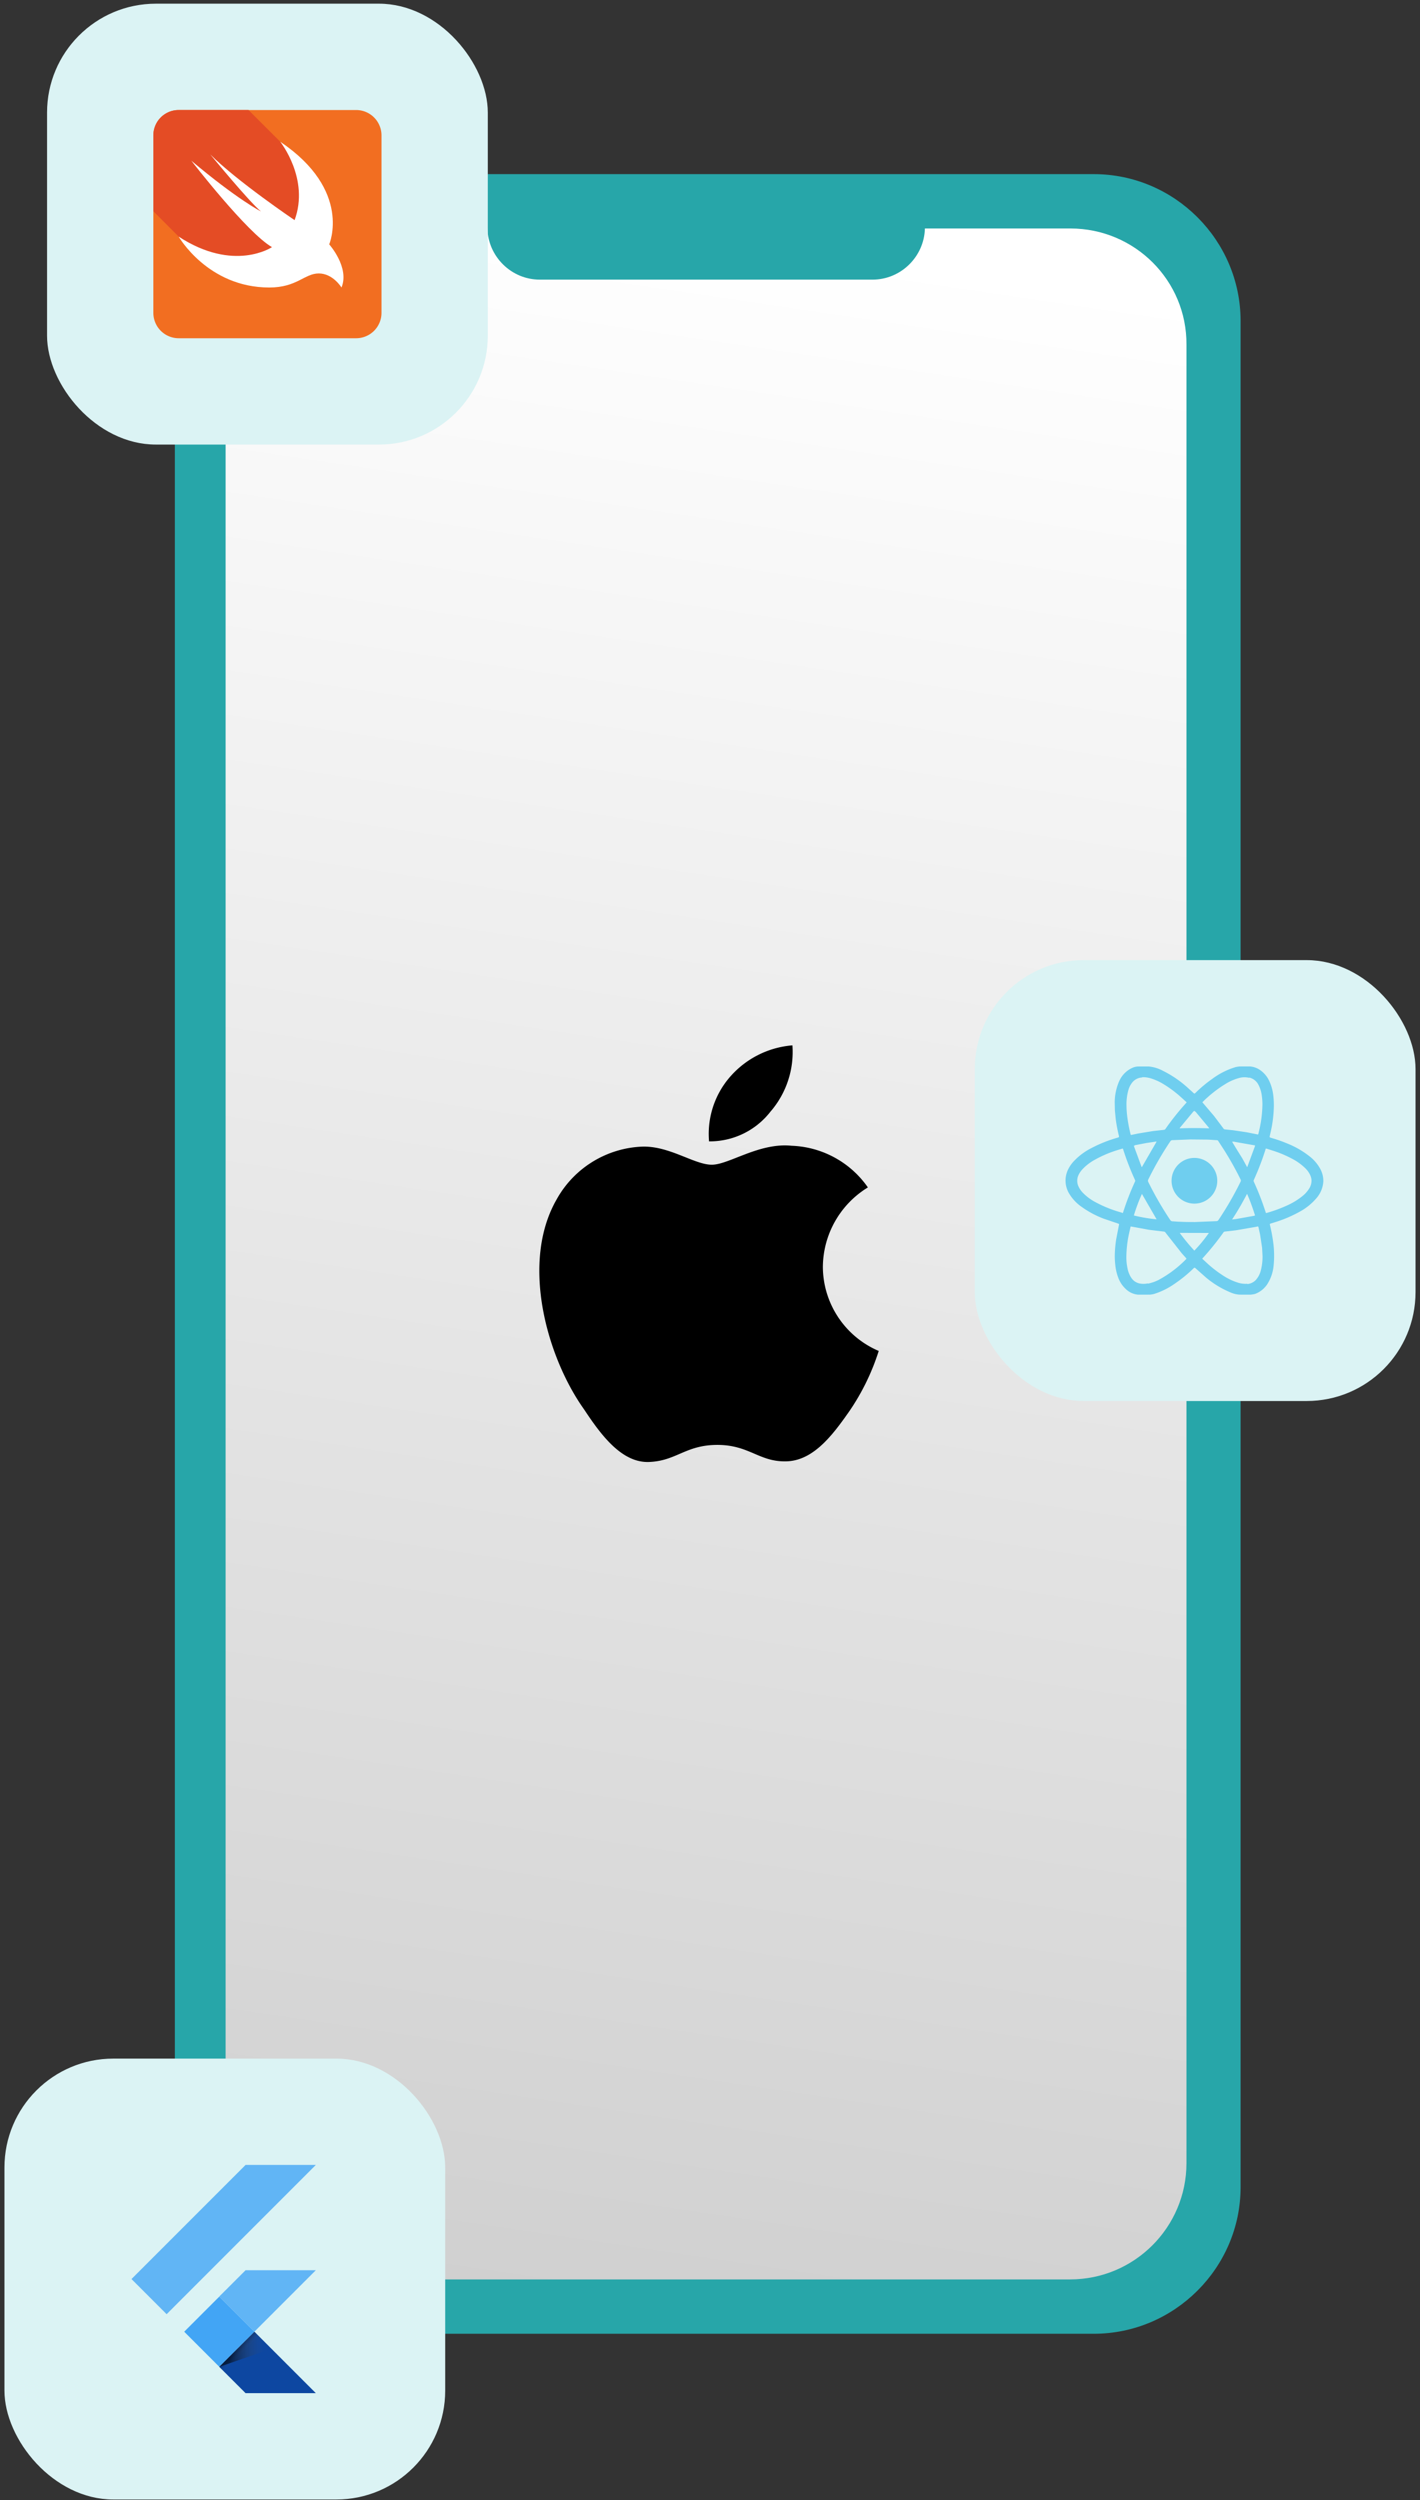
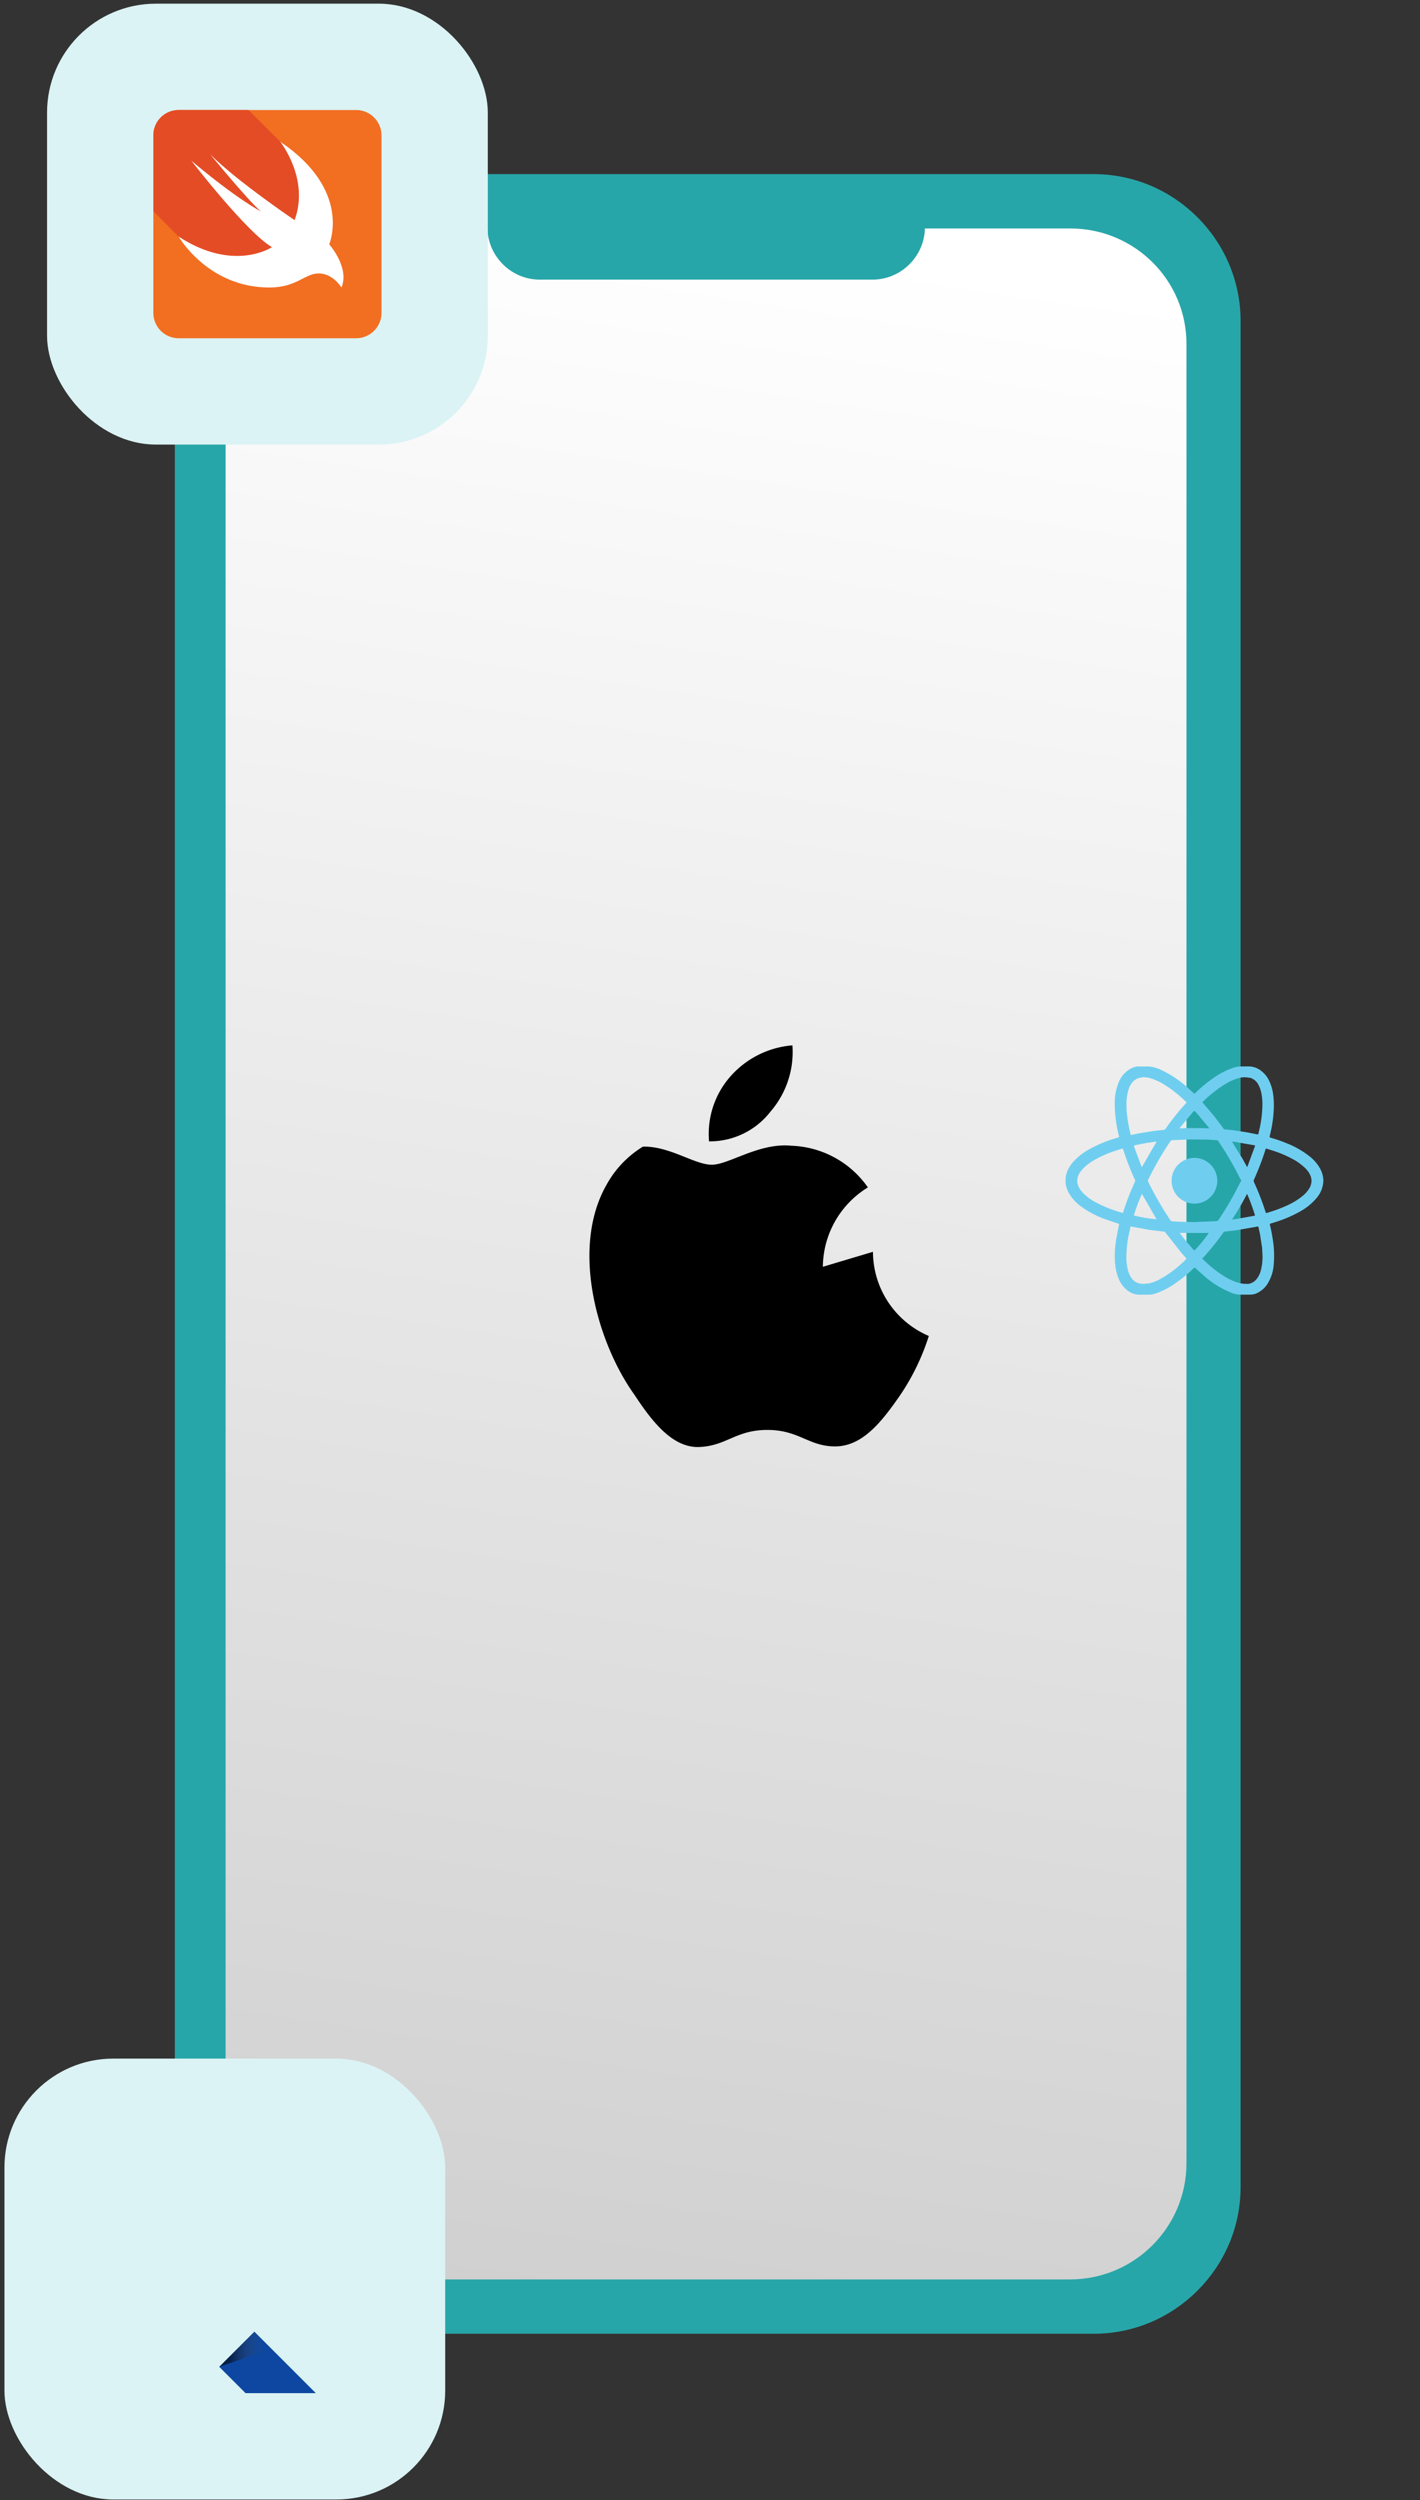
<svg xmlns="http://www.w3.org/2000/svg" width="300" height="528" fill="none">
  <rect width="100%" height="100%" fill="#333333" stroke="none" />
  <path d="M231.085 492.891H67.955c-17.055 0-31.014-13.958-31.014-31.013V67.791c0-17.055 13.959-31.014 31.014-31.014h163.13c17.055 0 31.014 13.959 31.014 31.014v394.136c0 17.006-13.959 30.964-31.014 30.964z" fill="#27a6a9" />
  <path d="M226.129 48.254h-30.727c-.148 5.942-5.064 10.804-11.062 10.804h-70.305c-5.998 0-10.914-4.862-11.061-10.804H72.246c-13.569 0-24.582 11.001-24.582 24.555v384.049c0 13.554 11.013 24.555 24.582 24.555H226.08c13.569 0 24.582-11.001 24.582-24.555V72.809c.099-13.555-10.914-24.555-24.533-24.555z" fill="url(#A)" />
-   <path d="M162.747 234.812c1.665-1.917 2.934-4.143 3.735-6.552a19.26 19.26 0 0 0 .933-7.483c-5.111.413-9.855 2.814-13.21 6.688-1.607 1.856-2.825 4.016-3.581 6.352s-1.036 4.798-.823 7.243c2.493.021 4.958-.532 7.203-1.615s4.21-2.669 5.743-4.633zm11.097 32.734c.03-3.371.918-6.679 2.582-9.612a19.86 19.86 0 0 1 6.929-7.151c-1.817-2.616-4.22-4.774-7.018-6.301a20.52 20.52 0 0 0-9.098-2.498c-6.869-.704-13.21 4.004-16.865 4.004s-8.807-3.916-14.531-3.828c-3.743.123-7.389 1.213-10.584 3.164a21.65 21.65 0 0 0-7.646 7.967c-7.75 13.463-1.982 33.482 5.768 44.349 3.523 5.324 7.926 11.351 13.739 11.131s7.706-3.607 14.443-3.607 8.807 3.607 14.531 3.475 9.776-5.455 13.474-10.779a48.36 48.36 0 0 0 6.077-12.539 19.41 19.41 0 0 1-8.564-7.122c-2.098-3.159-3.223-6.862-3.237-10.653z" fill="#000" />
+   <path d="M162.747 234.812c1.665-1.917 2.934-4.143 3.735-6.552a19.26 19.26 0 0 0 .933-7.483c-5.111.413-9.855 2.814-13.21 6.688-1.607 1.856-2.825 4.016-3.581 6.352s-1.036 4.798-.823 7.243c2.493.021 4.958-.532 7.203-1.615s4.21-2.669 5.743-4.633zm11.097 32.734c.03-3.371.918-6.679 2.582-9.612a19.86 19.86 0 0 1 6.929-7.151c-1.817-2.616-4.22-4.774-7.018-6.301a20.52 20.52 0 0 0-9.098-2.498c-6.869-.704-13.21 4.004-16.865 4.004s-8.807-3.916-14.531-3.828a21.65 21.65 0 0 0-7.646 7.967c-7.75 13.463-1.982 33.482 5.768 44.349 3.523 5.324 7.926 11.351 13.739 11.131s7.706-3.607 14.443-3.607 8.807 3.607 14.531 3.475 9.776-5.455 13.474-10.779a48.36 48.36 0 0 0 6.077-12.539 19.41 19.41 0 0 1-8.564-7.122c-2.098-3.159-3.223-6.862-3.237-10.653z" fill="#000" />
  <rect x="9.941" y=".777" width="93.116" height="93.116" rx="23" fill="#dbf3f4" />
  <path d="M32.398 28.587a5.35 5.35 0 0 1 1.567-3.783 5.35 5.35 0 0 1 3.783-1.567h37.492a5.36 5.36 0 0 1 5.358 5.35v37.492a5.36 5.36 0 0 1-5.358 5.358H37.749a5.36 5.36 0 0 1-5.35-5.358V28.587z" fill="#f26e21" />
  <path d="M32.398 28.587v16.026l5.35 5.358S52.68 67.214 64.533 55.37s-5.334-25.444-5.334-25.444l-6.698-6.69H37.749a5.35 5.35 0 0 0-5.35 5.35z" fill="#e44c25" />
  <path d="M59.2 29.928c15.299 10.308 10.349 21.679 10.349 21.679s4.354 4.86 2.598 9.116c0 0-1.797-2.973-4.803-2.973s-4.607 2.973-10.447 2.973c-12.996 0-19.146-10.749-19.146-10.749 11.713 7.629 19.71 2.222 19.71 2.222-5.277-3.03-17.031-18.248-17.031-18.248 9.802 8.242 14.703 10.709 14.703 10.709-2.516-2.058-10.709-12.048-10.709-12.048 5.652 5.677 17.815 13.886 17.815 13.886 3.218-8.748-3.039-16.565-3.039-16.565z" fill="#fff" />
-   <rect x="205.941" y="202.777" width="93.116" height="93.116" rx="23" fill="#dbf3f4" />
  <path d="M252.348 244.549a4.83 4.83 0 0 0-2.68.808c-.794.528-1.414 1.28-1.781 2.16a4.83 4.83 0 0 0-.284 2.785 4.84 4.84 0 0 0 1.309 2.474 4.83 4.83 0 0 0 5.249 1.075c.884-.36 1.641-.972 2.177-1.761s.825-1.719.833-2.673a4.84 4.84 0 0 0-.36-1.856c-.241-.589-.595-1.125-1.043-1.577s-.98-.811-1.567-1.058-1.217-.374-1.853-.377zm0 0a4.83 4.83 0 0 0-2.68.808c-.794.528-1.414 1.28-1.781 2.16a4.83 4.83 0 0 0-.284 2.785 4.84 4.84 0 0 0 1.309 2.474 4.83 4.83 0 0 0 5.249 1.075c.884-.36 1.641-.972 2.177-1.761s.825-1.719.833-2.673a4.84 4.84 0 0 0-.36-1.856c-.241-.589-.595-1.125-1.043-1.577s-.98-.811-1.567-1.058-1.217-.374-1.853-.377zm0 0a4.83 4.83 0 0 0-2.68.808c-.794.528-1.414 1.28-1.781 2.16a4.83 4.83 0 0 0-.284 2.785 4.84 4.84 0 0 0 1.309 2.474 4.83 4.83 0 0 0 5.249 1.075c.884-.36 1.641-.972 2.177-1.761s.825-1.719.833-2.673a4.84 4.84 0 0 0-.36-1.856c-.241-.589-.595-1.125-1.043-1.577s-.98-.811-1.567-1.058-1.217-.374-1.853-.377zm0 0a4.83 4.83 0 0 0-2.68.808c-.794.528-1.414 1.28-1.781 2.16a4.83 4.83 0 0 0-.284 2.785 4.84 4.84 0 0 0 1.309 2.474 4.83 4.83 0 0 0 5.249 1.075c.884-.36 1.641-.972 2.177-1.761s.825-1.719.833-2.673a4.84 4.84 0 0 0-.36-1.856c-.241-.589-.595-1.125-1.043-1.577s-.98-.811-1.567-1.058-1.217-.374-1.853-.377zm0 0a4.83 4.83 0 0 0-2.68.808c-.794.528-1.414 1.28-1.781 2.16a4.83 4.83 0 0 0-.284 2.785 4.84 4.84 0 0 0 1.309 2.474 4.83 4.83 0 0 0 5.249 1.075c.884-.36 1.641-.972 2.177-1.761s.825-1.719.833-2.673a4.84 4.84 0 0 0-.36-1.856c-.241-.589-.595-1.125-1.043-1.577s-.98-.811-1.567-1.058-1.217-.374-1.853-.377zm0 0a4.83 4.83 0 0 0-2.68.808c-.794.528-1.414 1.28-1.781 2.16a4.83 4.83 0 0 0-.284 2.785 4.84 4.84 0 0 0 1.309 2.474 4.83 4.83 0 0 0 5.249 1.075c.884-.36 1.641-.972 2.177-1.761s.825-1.719.833-2.673a4.84 4.84 0 0 0-.36-1.856c-.241-.589-.595-1.125-1.043-1.577s-.98-.811-1.567-1.058-1.217-.374-1.853-.377zm0 0a4.83 4.83 0 0 0-2.68.808c-.794.528-1.414 1.28-1.781 2.16a4.83 4.83 0 0 0-.284 2.785 4.84 4.84 0 0 0 1.309 2.474 4.83 4.83 0 0 0 5.249 1.075c.884-.36 1.641-.972 2.177-1.761s.825-1.719.833-2.673a4.84 4.84 0 0 0-.36-1.856c-.241-.589-.595-1.125-1.043-1.577s-.98-.811-1.567-1.058-1.217-.374-1.853-.377zm0 0a4.83 4.83 0 0 0-2.68.808c-.794.528-1.414 1.28-1.781 2.16a4.83 4.83 0 0 0-.284 2.785 4.84 4.84 0 0 0 1.309 2.474 4.83 4.83 0 0 0 5.249 1.075c.884-.36 1.641-.972 2.177-1.761s.825-1.719.833-2.673a4.84 4.84 0 0 0-.36-1.856c-.241-.589-.595-1.125-1.043-1.577s-.98-.811-1.567-1.058-1.217-.374-1.853-.377zm0 0a4.83 4.83 0 0 0-2.68.808c-.794.528-1.414 1.28-1.781 2.16a4.83 4.83 0 0 0-.284 2.785 4.84 4.84 0 0 0 1.309 2.474 4.83 4.83 0 0 0 5.249 1.075c.884-.36 1.641-.972 2.177-1.761s.825-1.719.833-2.673a4.84 4.84 0 0 0-.36-1.856c-.241-.589-.595-1.125-1.043-1.577s-.98-.811-1.567-1.058-1.217-.374-1.853-.377zm0 0a4.83 4.83 0 0 0-2.68.808c-.794.528-1.414 1.28-1.781 2.16a4.83 4.83 0 0 0-.284 2.785 4.84 4.84 0 0 0 1.309 2.474 4.83 4.83 0 0 0 5.249 1.075c.884-.36 1.641-.972 2.177-1.761s.825-1.719.833-2.673a4.84 4.84 0 0 0-.36-1.856c-.241-.589-.595-1.125-1.043-1.577s-.98-.811-1.567-1.058-1.217-.374-1.853-.377zm0 0a4.83 4.83 0 0 0-2.68.808c-.794.528-1.414 1.28-1.781 2.16a4.83 4.83 0 0 0-.284 2.785 4.84 4.84 0 0 0 1.309 2.474 4.83 4.83 0 0 0 5.249 1.075c.884-.36 1.641-.972 2.177-1.761s.825-1.719.833-2.673a4.84 4.84 0 0 0-.36-1.856c-.241-.589-.595-1.125-1.043-1.577s-.98-.811-1.567-1.058-1.217-.374-1.853-.377zm0 0a4.83 4.83 0 0 0-2.68.808c-.794.528-1.414 1.28-1.781 2.16a4.83 4.83 0 0 0-.284 2.785 4.84 4.84 0 0 0 1.309 2.474 4.83 4.83 0 0 0 5.249 1.075c.884-.36 1.641-.972 2.177-1.761s.825-1.719.833-2.673a4.84 4.84 0 0 0-.36-1.856c-.241-.589-.595-1.125-1.043-1.577s-.98-.811-1.567-1.058-1.217-.374-1.853-.377zm0 0a4.83 4.83 0 0 0-2.68.808c-.794.528-1.414 1.28-1.781 2.16a4.83 4.83 0 0 0-.284 2.785 4.84 4.84 0 0 0 1.309 2.474 4.83 4.83 0 0 0 5.249 1.075c.884-.36 1.641-.972 2.177-1.761s.825-1.719.833-2.673a4.84 4.84 0 0 0-.36-1.856c-.241-.589-.595-1.125-1.043-1.577s-.98-.811-1.567-1.058-1.217-.374-1.853-.377zm0 0a4.83 4.83 0 0 0-2.68.808c-.794.528-1.414 1.28-1.781 2.16a4.83 4.83 0 0 0-.284 2.785 4.84 4.84 0 0 0 1.309 2.474 4.83 4.83 0 0 0 5.249 1.075c.884-.36 1.641-.972 2.177-1.761s.825-1.719.833-2.673a4.84 4.84 0 0 0-.36-1.856c-.241-.589-.595-1.125-1.043-1.577s-.98-.811-1.567-1.058-1.217-.374-1.853-.377zm26.558 2.278a8.55 8.55 0 0 0-2.278-2.637c-1.432-1.121-3.018-2.031-4.709-2.699-1.128-.471-2.284-.873-3.462-1.201-.194-.057-.256-.148-.205-.342l.268-1.179a25.77 25.77 0 0 0 .569-4.213c.067-1.06.041-2.123-.08-3.178-.115-1.048-.397-2.071-.837-3.029a5.73 5.73 0 0 0-1.947-2.346c-.631-.446-1.371-.711-2.141-.769h-1.948c-.051.04-.108 0-.165 0h-.034a6.65 6.65 0 0 0-.877.131c-1.784.536-3.461 1.38-4.954 2.494-1.273.899-2.471 1.901-3.581 2.996-.131.13-.222.136-.359 0l-1.446-1.31c-1.535-1.361-3.245-2.511-5.085-3.417a7.76 7.76 0 0 0-2.933-.888h-.034-.165-1.93c-.041.017-.086.017-.126 0h-.057c-.303.025-.603.084-.894.177a5.55 5.55 0 0 0-3.029 2.887 11.23 11.23 0 0 0-.962 4.492l.034 1.708.176 1.845c.153 1.15.368 2.291.644 3.417.102.404.091.404-.308.524a28.91 28.91 0 0 0-5.494 2.198 13.54 13.54 0 0 0-3.69 2.756 7.12 7.12 0 0 0-1.19 1.708c-.406.81-.598 1.71-.559 2.615a5.32 5.32 0 0 0 .786 2.555c.656 1.082 1.531 2.015 2.569 2.739 1.463 1.053 3.06 1.907 4.748 2.54l2.967 1.008c.251.074.262.096.205.341l-.569 2.927a25.22 25.22 0 0 0-.308 3.525c-.002.618.031 1.236.097 1.85a10.37 10.37 0 0 0 .643 2.807c.328.895.861 1.7 1.555 2.352a4.28 4.28 0 0 0 2.631 1.224h2.124c.055-.02.115-.02.17 0h.04c.376-.01.75-.069 1.111-.176a15.73 15.73 0 0 0 4.316-2.158c1.423-.965 2.757-2.055 3.986-3.257.142-.143.233-.126.375 0l2.278 2.015a20.05 20.05 0 0 0 5.244 3.149 5.43 5.43 0 0 0 1.823.422h.039c.041-.014.085-.014.126 0h2.169c.301-.03.6-.079.894-.148 1.043-.384 1.939-1.085 2.563-2.005a8.79 8.79 0 0 0 1.372-3.946c.096-.946.127-1.897.091-2.847a17.77 17.77 0 0 0-.171-2.061c-.162-1.252-.396-2.493-.7-3.718-.046-.171 0-.251.171-.296l1.332-.416c1.646-.532 3.236-1.223 4.749-2.061a12.37 12.37 0 0 0 3.644-2.956 5.9 5.9 0 0 0 1.39-3.473c.017-.932-.215-1.852-.672-2.665v-.011zm-2.227 4.037a6.18 6.18 0 0 1-1.463 1.708c-1.012.821-2.129 1.504-3.32 2.033a29.35 29.35 0 0 1-4.225 1.549c-.216.062-.222.062-.285-.148-.699-2.181-1.528-4.319-2.482-6.401a.45.45 0 0 1-.053-.213c0-.075.018-.148.053-.214.902-1.982 1.689-4.014 2.357-6.087l.091-.302c.074-.233.074-.239.319-.165l1.332.422a23.81 23.81 0 0 1 3.821 1.6c1.096.548 2.101 1.263 2.978 2.118.417.414.758.898 1.008 1.429.169.371.262.772.273 1.179-.009.526-.148 1.043-.404 1.503v-.011zm-24.445 7.226c-.894 0-1.885 0-2.875-.057-.57 0-1.105-.069-1.657-.091a.57.57 0 0 1-.268-.078c-.082-.048-.15-.115-.199-.196a70.07 70.07 0 0 1-4.63-8.011.57.57 0 0 1 0-.57 68.87 68.87 0 0 1 4.641-8.034c.046-.077.111-.141.189-.185a.52.52 0 0 1 .255-.066l3.804-.154 3.28.035c.78 0 1.554.091 2.334.125.056.003.11.02.157.05a.33.33 0 0 1 .111.121l1.196 1.839a68.11 68.11 0 0 1 3.513 6.263c.045.078.069.167.069.257a.51.51 0 0 1-.069.256c-1.369 2.787-2.923 5.478-4.652 8.057-.046.079-.112.144-.191.189a.52.52 0 0 1-.259.067l-4.749.194v-.011zm3.183 2.277a29.98 29.98 0 0 1-3.092 3.764c-1.101-1.189-2.133-2.44-3.092-3.747l6.184.017v-.034zm-18.398-4.253a26.09 26.09 0 0 1-5.768-2.318 10.64 10.64 0 0 1-2.403-1.805 4.82 4.82 0 0 1-1.036-1.497c-.158-.372-.235-.773-.226-1.176a2.85 2.85 0 0 1 .277-1.165 4.82 4.82 0 0 1 .809-1.19c.763-.808 1.649-1.49 2.625-2.021 1.511-.844 3.106-1.525 4.76-2.033l.968-.296.131-.034c.022-.001.043.005.06.017s.031.031.037.051l.045.137c.696 2.184 1.525 4.323 2.483 6.406.034.058.051.123.051.19s-.017.133-.051.191c-.959 2.089-1.79 4.234-2.488 6.423-.063.199-.074.211-.274.154v-.034zm2.717-14.236l2.431-.472 1.908-.285a.47.47 0 0 1 .273 0l-3.104 5.37c-.063-.053-.107-.125-.125-.205l-1.509-4.089c-.002-.022-.002-.045 0-.068-.091-.142-.091-.148.126-.194v-.057zm1.503 10.25l3.115 5.392c-1.62-.155-3.226-.425-4.806-.808a35.8 35.8 0 0 1 1.691-4.527v-.057zm11.337-17.345l2.716 3.263c.069.078.125.166.165.262-2.084-.074-4.145-.08-6.201 0-.034-.068 0-.108.034-.142l2.802-3.377c.245-.211.245-.211.484.051v-.057zm7.755 6.344c.206-.023.415-.008.615.045l3.986.701h.12a.1.1 0 0 1 .044.018c.013.01.023.022.03.037s.011.03.011.046-.004.032-.011.047c.002.022.002.045 0 .068l-1.583 4.288s0 .057-.063.125l-1.002-1.828-1.059-1.697-1.088-1.793v-.057zm3.098 11.018c.066.059.114.136.137.222.569 1.321 1.053 2.659 1.486 4.026.108.336.182.319-.234.41l-3.672.655-.849.102c1.139-1.725 2.17-3.513 3.132-5.358v-.057zm.49-24.565c.413.093.801.276 1.135.536s.608.59.801.968a6.54 6.54 0 0 1 .677 2.027 13.81 13.81 0 0 1 .177 2.01c-.016 1.723-.207 3.44-.57 5.125l-.267 1.138c-.057.239-.057.239-.279.188l-2.198-.433-2.847-.427-1.777-.187a.42.42 0 0 1-.187-.071.41.41 0 0 1-.132-.152l-1.941-2.579-2.364-2.773c-.136-.148-.136-.154 0-.279 1.434-1.425 3.027-2.678 4.749-3.735a10.78 10.78 0 0 1 3.166-1.333c.614-.121 1.247-.109 1.857.034v-.057zm-22.612-.074c.637-.021 1.273.068 1.879.262.975.307 1.905.74 2.768 1.287a24.48 24.48 0 0 1 3.473 2.597l1.139 1.03c.154.143.148.148 0 .302-1.56 1.719-3.009 3.536-4.339 5.438a.42.42 0 0 1-.14.141c-.058.035-.123.055-.19.058l-2.278.257-3.16.518-1.344.279c-.216.045-.222.045-.273-.171a30.46 30.46 0 0 1-.712-3.861 19.14 19.14 0 0 1-.137-2.141 11.11 11.11 0 0 1 .387-3.24c.178-.663.505-1.277.957-1.793a2.85 2.85 0 0 1 1.97-.906v-.057zm1.202 43.544c-.551.119-1.119.131-1.674.034-.357-.064-.697-.198-1.002-.393s-.568-.449-.775-.746c-.418-.612-.705-1.304-.843-2.033a10.93 10.93 0 0 1-.25-2.323c.009-1.623.181-3.24.512-4.829l.347-1.554c.046-.194.052-.194.24-.148l3.672.672 2.939.358c.415.04.415.034.66.37l3.354 4.26.888.99c.08.086.097.148 0 .24a24.13 24.13 0 0 1-5.779 4.361c-.723.37-1.493.638-2.289.797v-.056zm21.005.079a5.24 5.24 0 0 1-1.993-.239c-1.09-.347-2.129-.841-3.086-1.469-1.138-.728-2.214-1.549-3.217-2.454l-1.099-1.014c-.137-.125-.137-.131 0-.262 1.561-1.71 3.016-3.515 4.356-5.403.03-.052.072-.095.123-.126a.35.35 0 0 1 .167-.051l2.346-.273 4.106-.706.427-.091c.176-.035.182 0 .228.148l.341 1.526.427 2.813.092 1.742a11.73 11.73 0 0 1-.371 3.092 4.78 4.78 0 0 1-.797 1.663 2.74 2.74 0 0 1-.894.81c-.355.201-.749.321-1.156.351v-.057zm-11.166-26.58a4.83 4.83 0 0 0-2.68.808c-.794.528-1.414 1.28-1.781 2.16a4.83 4.83 0 0 0-.284 2.785 4.84 4.84 0 0 0 1.309 2.474 4.83 4.83 0 0 0 5.249 1.075c.884-.36 1.641-.972 2.177-1.761s.825-1.719.833-2.673a4.84 4.84 0 0 0-.36-1.856c-.241-.589-.595-1.125-1.043-1.577s-.98-.811-1.567-1.058-1.217-.374-1.853-.377zm0 0a4.83 4.83 0 0 0-2.68.808c-.794.528-1.414 1.28-1.781 2.16a4.83 4.83 0 0 0-.284 2.785 4.84 4.84 0 0 0 1.309 2.474 4.83 4.83 0 0 0 5.249 1.075c.884-.36 1.641-.972 2.177-1.761s.825-1.719.833-2.673a4.84 4.84 0 0 0-.36-1.856c-.241-.589-.595-1.125-1.043-1.577s-.98-.811-1.567-1.058-1.217-.374-1.853-.377zm0 0a4.83 4.83 0 0 0-2.68.808c-.794.528-1.414 1.28-1.781 2.16a4.83 4.83 0 0 0-.284 2.785 4.84 4.84 0 0 0 1.309 2.474 4.83 4.83 0 0 0 5.249 1.075c.884-.36 1.641-.972 2.177-1.761s.825-1.719.833-2.673a4.84 4.84 0 0 0-.36-1.856c-.241-.589-.595-1.125-1.043-1.577s-.98-.811-1.567-1.058-1.217-.374-1.853-.377zm0 0a4.83 4.83 0 0 0-2.68.808c-.794.528-1.414 1.28-1.781 2.16a4.83 4.83 0 0 0-.284 2.785 4.84 4.84 0 0 0 1.309 2.474 4.83 4.83 0 0 0 5.249 1.075c.884-.36 1.641-.972 2.177-1.761s.825-1.719.833-2.673a4.84 4.84 0 0 0-.36-1.856c-.241-.589-.595-1.125-1.043-1.577s-.98-.811-1.567-1.058-1.217-.374-1.853-.377zm0 0a4.83 4.83 0 0 0-2.68.808c-.794.528-1.414 1.28-1.781 2.16a4.83 4.83 0 0 0-.284 2.785 4.84 4.84 0 0 0 1.309 2.474 4.83 4.83 0 0 0 5.249 1.075c.884-.36 1.641-.972 2.177-1.761s.825-1.719.833-2.673a4.84 4.84 0 0 0-.36-1.856c-.241-.589-.595-1.125-1.043-1.577s-.98-.811-1.567-1.058-1.217-.374-1.853-.377zm0 0a4.83 4.83 0 0 0-2.68.808c-.794.528-1.414 1.28-1.781 2.16a4.83 4.83 0 0 0-.284 2.785 4.84 4.84 0 0 0 1.309 2.474 4.83 4.83 0 0 0 5.249 1.075c.884-.36 1.641-.972 2.177-1.761s.825-1.719.833-2.673a4.84 4.84 0 0 0-.36-1.856c-.241-.589-.595-1.125-1.043-1.577s-.98-.811-1.567-1.058-1.217-.374-1.853-.377zm0 0a4.83 4.83 0 0 0-2.68.808c-.794.528-1.414 1.28-1.781 2.16a4.83 4.83 0 0 0-.284 2.785 4.84 4.84 0 0 0 1.309 2.474 4.83 4.83 0 0 0 5.249 1.075c.884-.36 1.641-.972 2.177-1.761s.825-1.719.833-2.673a4.84 4.84 0 0 0-.36-1.856c-.241-.589-.595-1.125-1.043-1.577s-.98-.811-1.567-1.058-1.217-.374-1.853-.377zm0 0a4.83 4.83 0 0 0-2.68.808c-.794.528-1.414 1.28-1.781 2.16a4.83 4.83 0 0 0-.284 2.785 4.84 4.84 0 0 0 1.309 2.474 4.83 4.83 0 0 0 5.249 1.075c.884-.36 1.641-.972 2.177-1.761s.825-1.719.833-2.673a4.84 4.84 0 0 0-.36-1.856c-.241-.589-.595-1.125-1.043-1.577s-.98-.811-1.567-1.058-1.217-.374-1.853-.377zm0 0a4.83 4.83 0 0 0-2.68.808c-.794.528-1.414 1.28-1.781 2.16a4.83 4.83 0 0 0-.284 2.785 4.84 4.84 0 0 0 1.309 2.474 4.83 4.83 0 0 0 5.249 1.075c.884-.36 1.641-.972 2.177-1.761s.825-1.719.833-2.673a4.84 4.84 0 0 0-.36-1.856c-.241-.589-.595-1.125-1.043-1.577s-.98-.811-1.567-1.058-1.217-.374-1.853-.377zm0 0a4.83 4.83 0 0 0-2.68.808c-.794.528-1.414 1.28-1.781 2.16a4.83 4.83 0 0 0-.284 2.785 4.84 4.84 0 0 0 1.309 2.474 4.83 4.83 0 0 0 5.249 1.075c.884-.36 1.641-.972 2.177-1.761s.825-1.719.833-2.673a4.84 4.84 0 0 0-.36-1.856c-.241-.589-.595-1.125-1.043-1.577s-.98-.811-1.567-1.058-1.217-.374-1.853-.377zm0 0a4.83 4.83 0 0 0-2.68.808c-.794.528-1.414 1.28-1.781 2.16a4.83 4.83 0 0 0-.284 2.785 4.84 4.84 0 0 0 1.309 2.474 4.83 4.83 0 0 0 5.249 1.075c.884-.36 1.641-.972 2.177-1.761s.825-1.719.833-2.673a4.84 4.84 0 0 0-.36-1.856c-.241-.589-.595-1.125-1.043-1.577s-.98-.811-1.567-1.058-1.217-.374-1.853-.377zm0 0a4.83 4.83 0 0 0-2.68.808c-.794.528-1.414 1.28-1.781 2.16a4.83 4.83 0 0 0-.284 2.785 4.84 4.84 0 0 0 1.309 2.474 4.83 4.83 0 0 0 5.249 1.075c.884-.36 1.641-.972 2.177-1.761s.825-1.719.833-2.673a4.84 4.84 0 0 0-.36-1.856c-.241-.589-.595-1.125-1.043-1.577s-.98-.811-1.567-1.058-1.217-.374-1.853-.377zm0 0a4.83 4.83 0 0 0-2.68.808c-.794.528-1.414 1.28-1.781 2.16a4.83 4.83 0 0 0-.284 2.785 4.84 4.84 0 0 0 1.309 2.474 4.83 4.83 0 0 0 5.249 1.075c.884-.36 1.641-.972 2.177-1.761s.825-1.719.833-2.673a4.84 4.84 0 0 0-.36-1.856c-.241-.589-.595-1.125-1.043-1.577s-.98-.811-1.567-1.058-1.217-.374-1.853-.377z" fill="#6fceef" />
  <rect x=".941" y="434.777" width="93.116" height="93.116" rx="23" fill="#dbf3f4" />
-   <path d="M35.203 488.757l-7.422-7.422 24.101-24.101h14.843m-.002 22.239H51.88l-5.56 5.559 7.422 7.422" fill-opacity=".8" fill="#42a5f5" />
  <path d="M46.32 499.875l5.56 5.559h14.843l-12.981-12.981" fill="#0d47a1" />
-   <path d="M46.329 485.046l-7.411 7.411 7.411 7.411 7.411-7.411-7.411-7.411z" fill="#42a5f5" />
-   <path d="M53.739 492.46l-7.411 7.411 1.035 1.035 7.411-7.411-1.035-1.035z" fill="url(#B)" />
  <path d="M46.32 499.875l11.013-3.804-3.591-3.618" fill="url(#C)" />
  <defs>
    <linearGradient id="A" x1="149.163" y1="48.254" x2="84.833" y2="481.372" gradientUnits="userSpaceOnUse">
      <stop stop-color="#fff" />
      <stop offset="1" stop-color="#d0d0d0" />
    </linearGradient>
    <linearGradient id="B" x1="50.081" y1="496.162" x2="51.115" y2="497.197" gradientUnits="userSpaceOnUse">
      <stop offset=".2" stop-opacity=".15" />
      <stop offset=".85" stop-color="#616161" stop-opacity=".01" />
    </linearGradient>
    <linearGradient id="C" x1="46.301" y1="496.161" x2="57.314" y2="496.161" gradientUnits="userSpaceOnUse">
      <stop offset=".2" stop-opacity=".55" />
      <stop offset=".85" stop-color="#616161" stop-opacity=".01" />
    </linearGradient>
  </defs>
</svg>